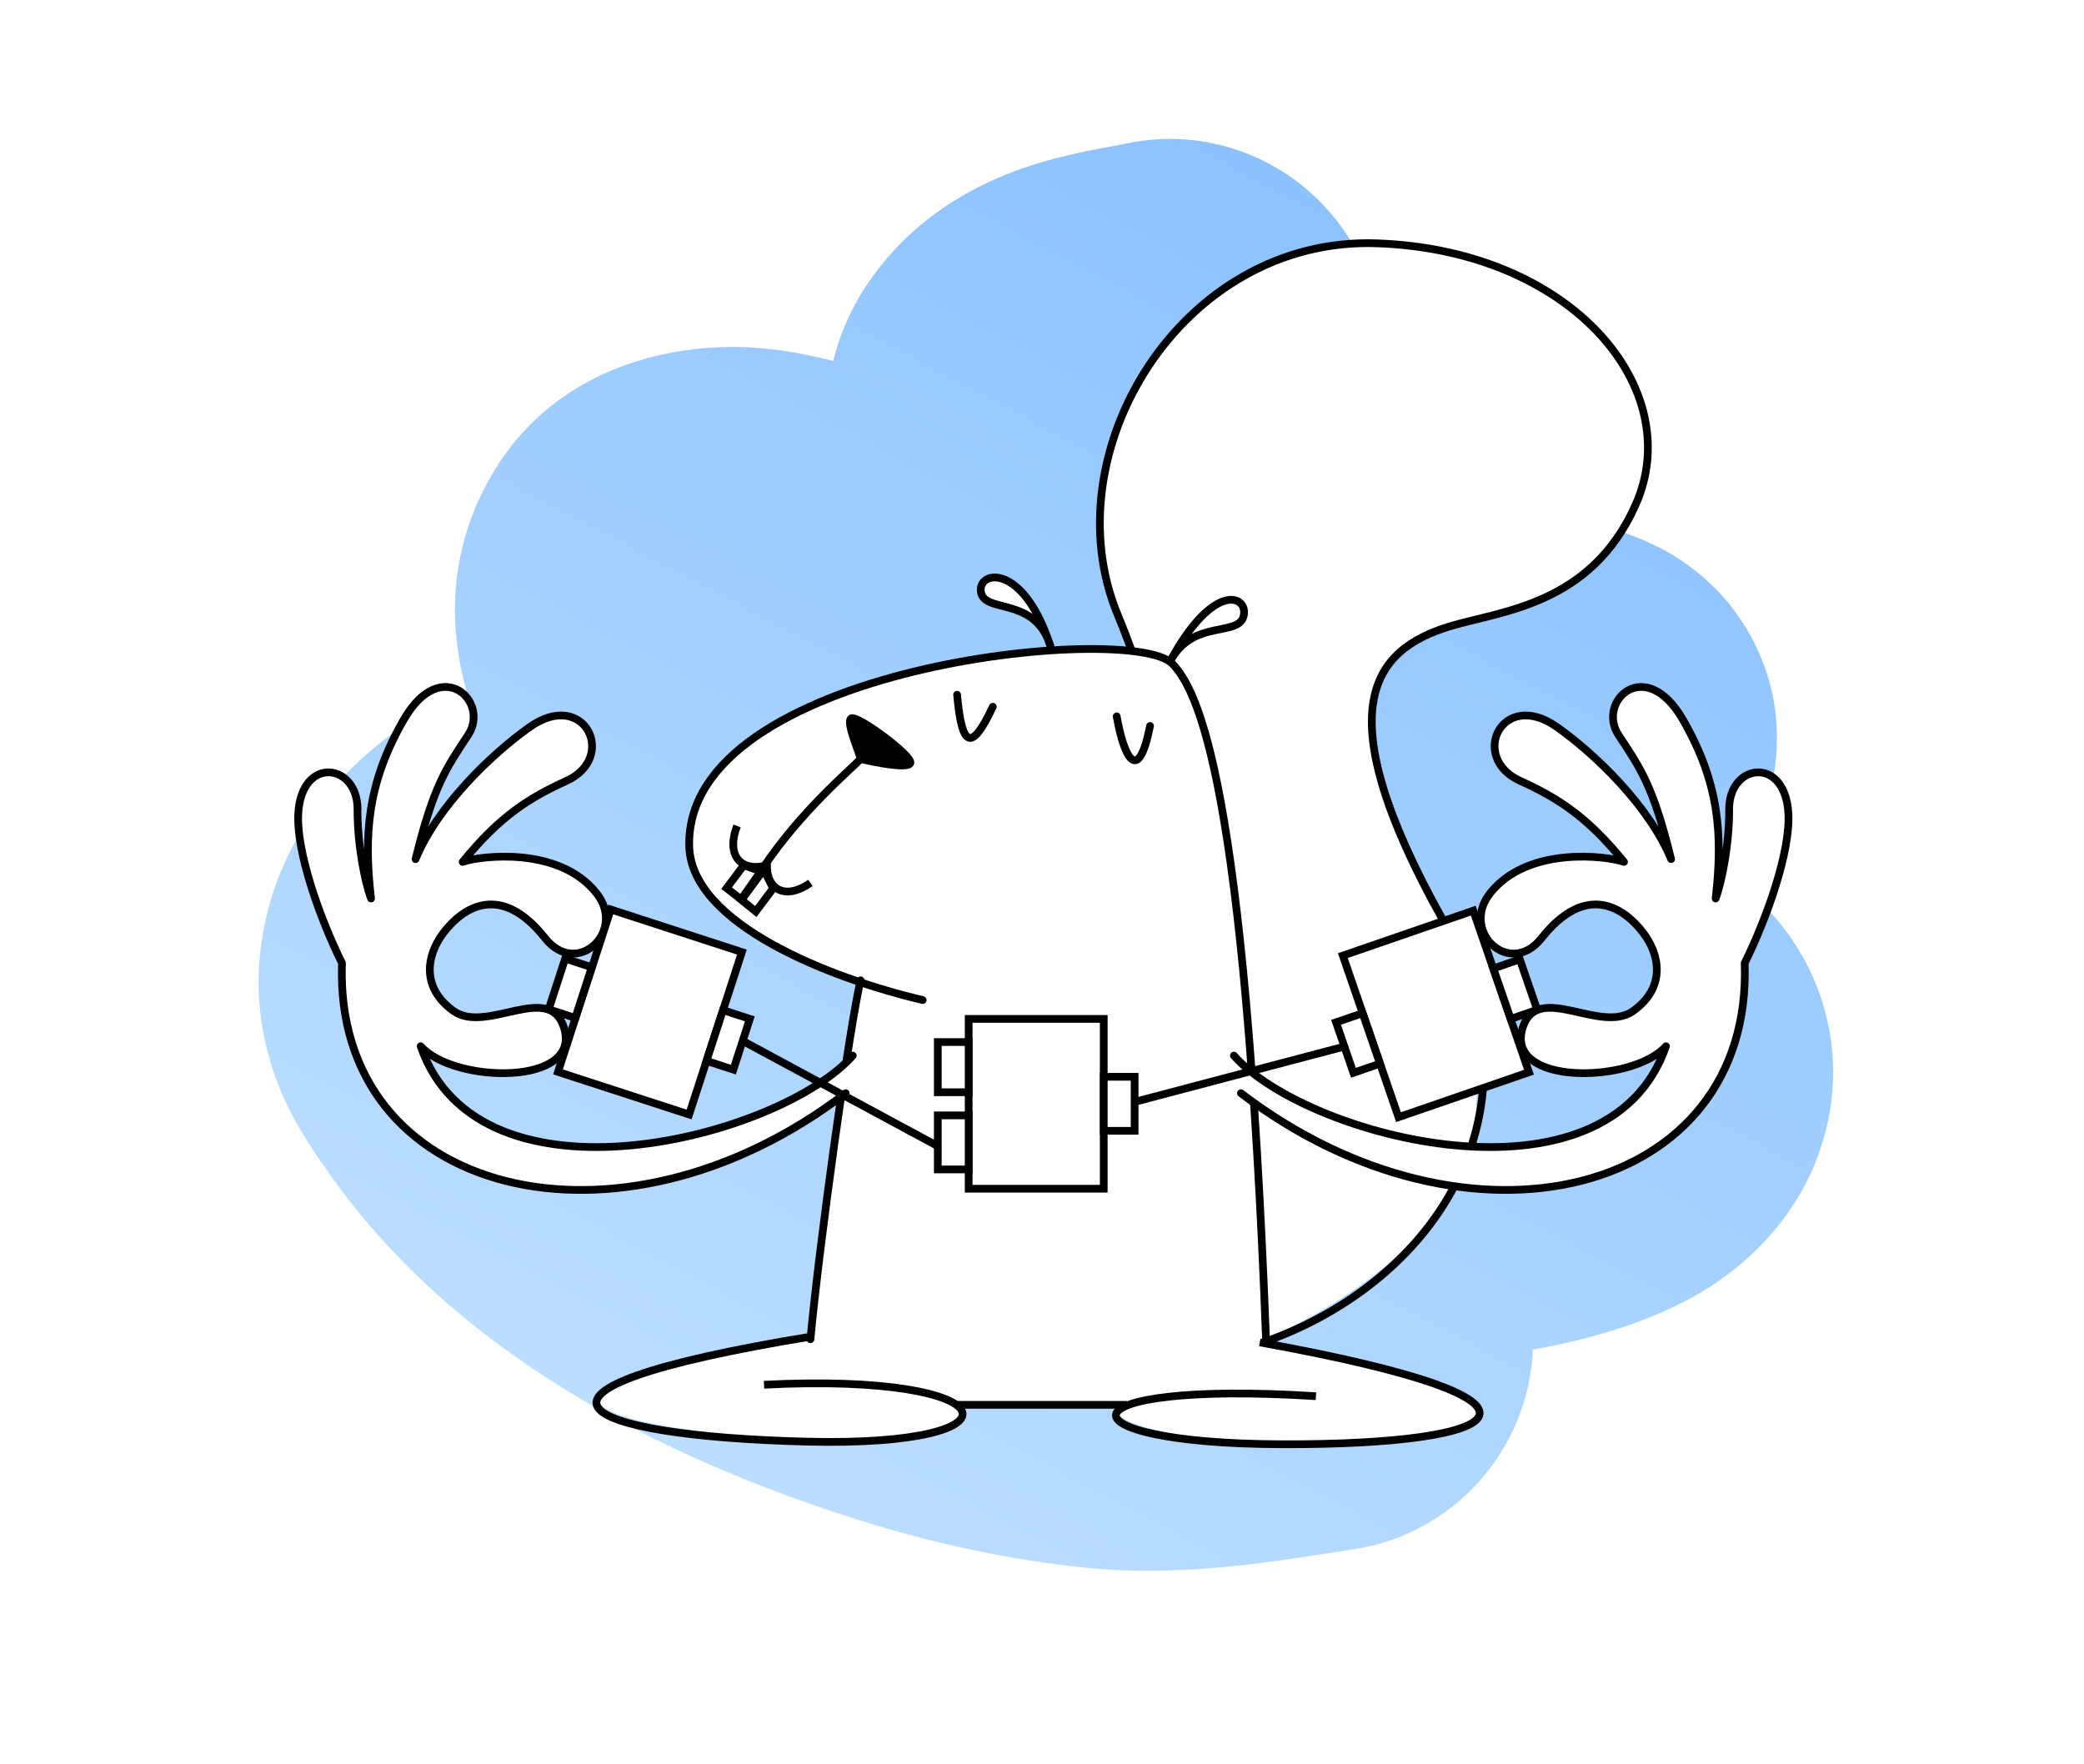
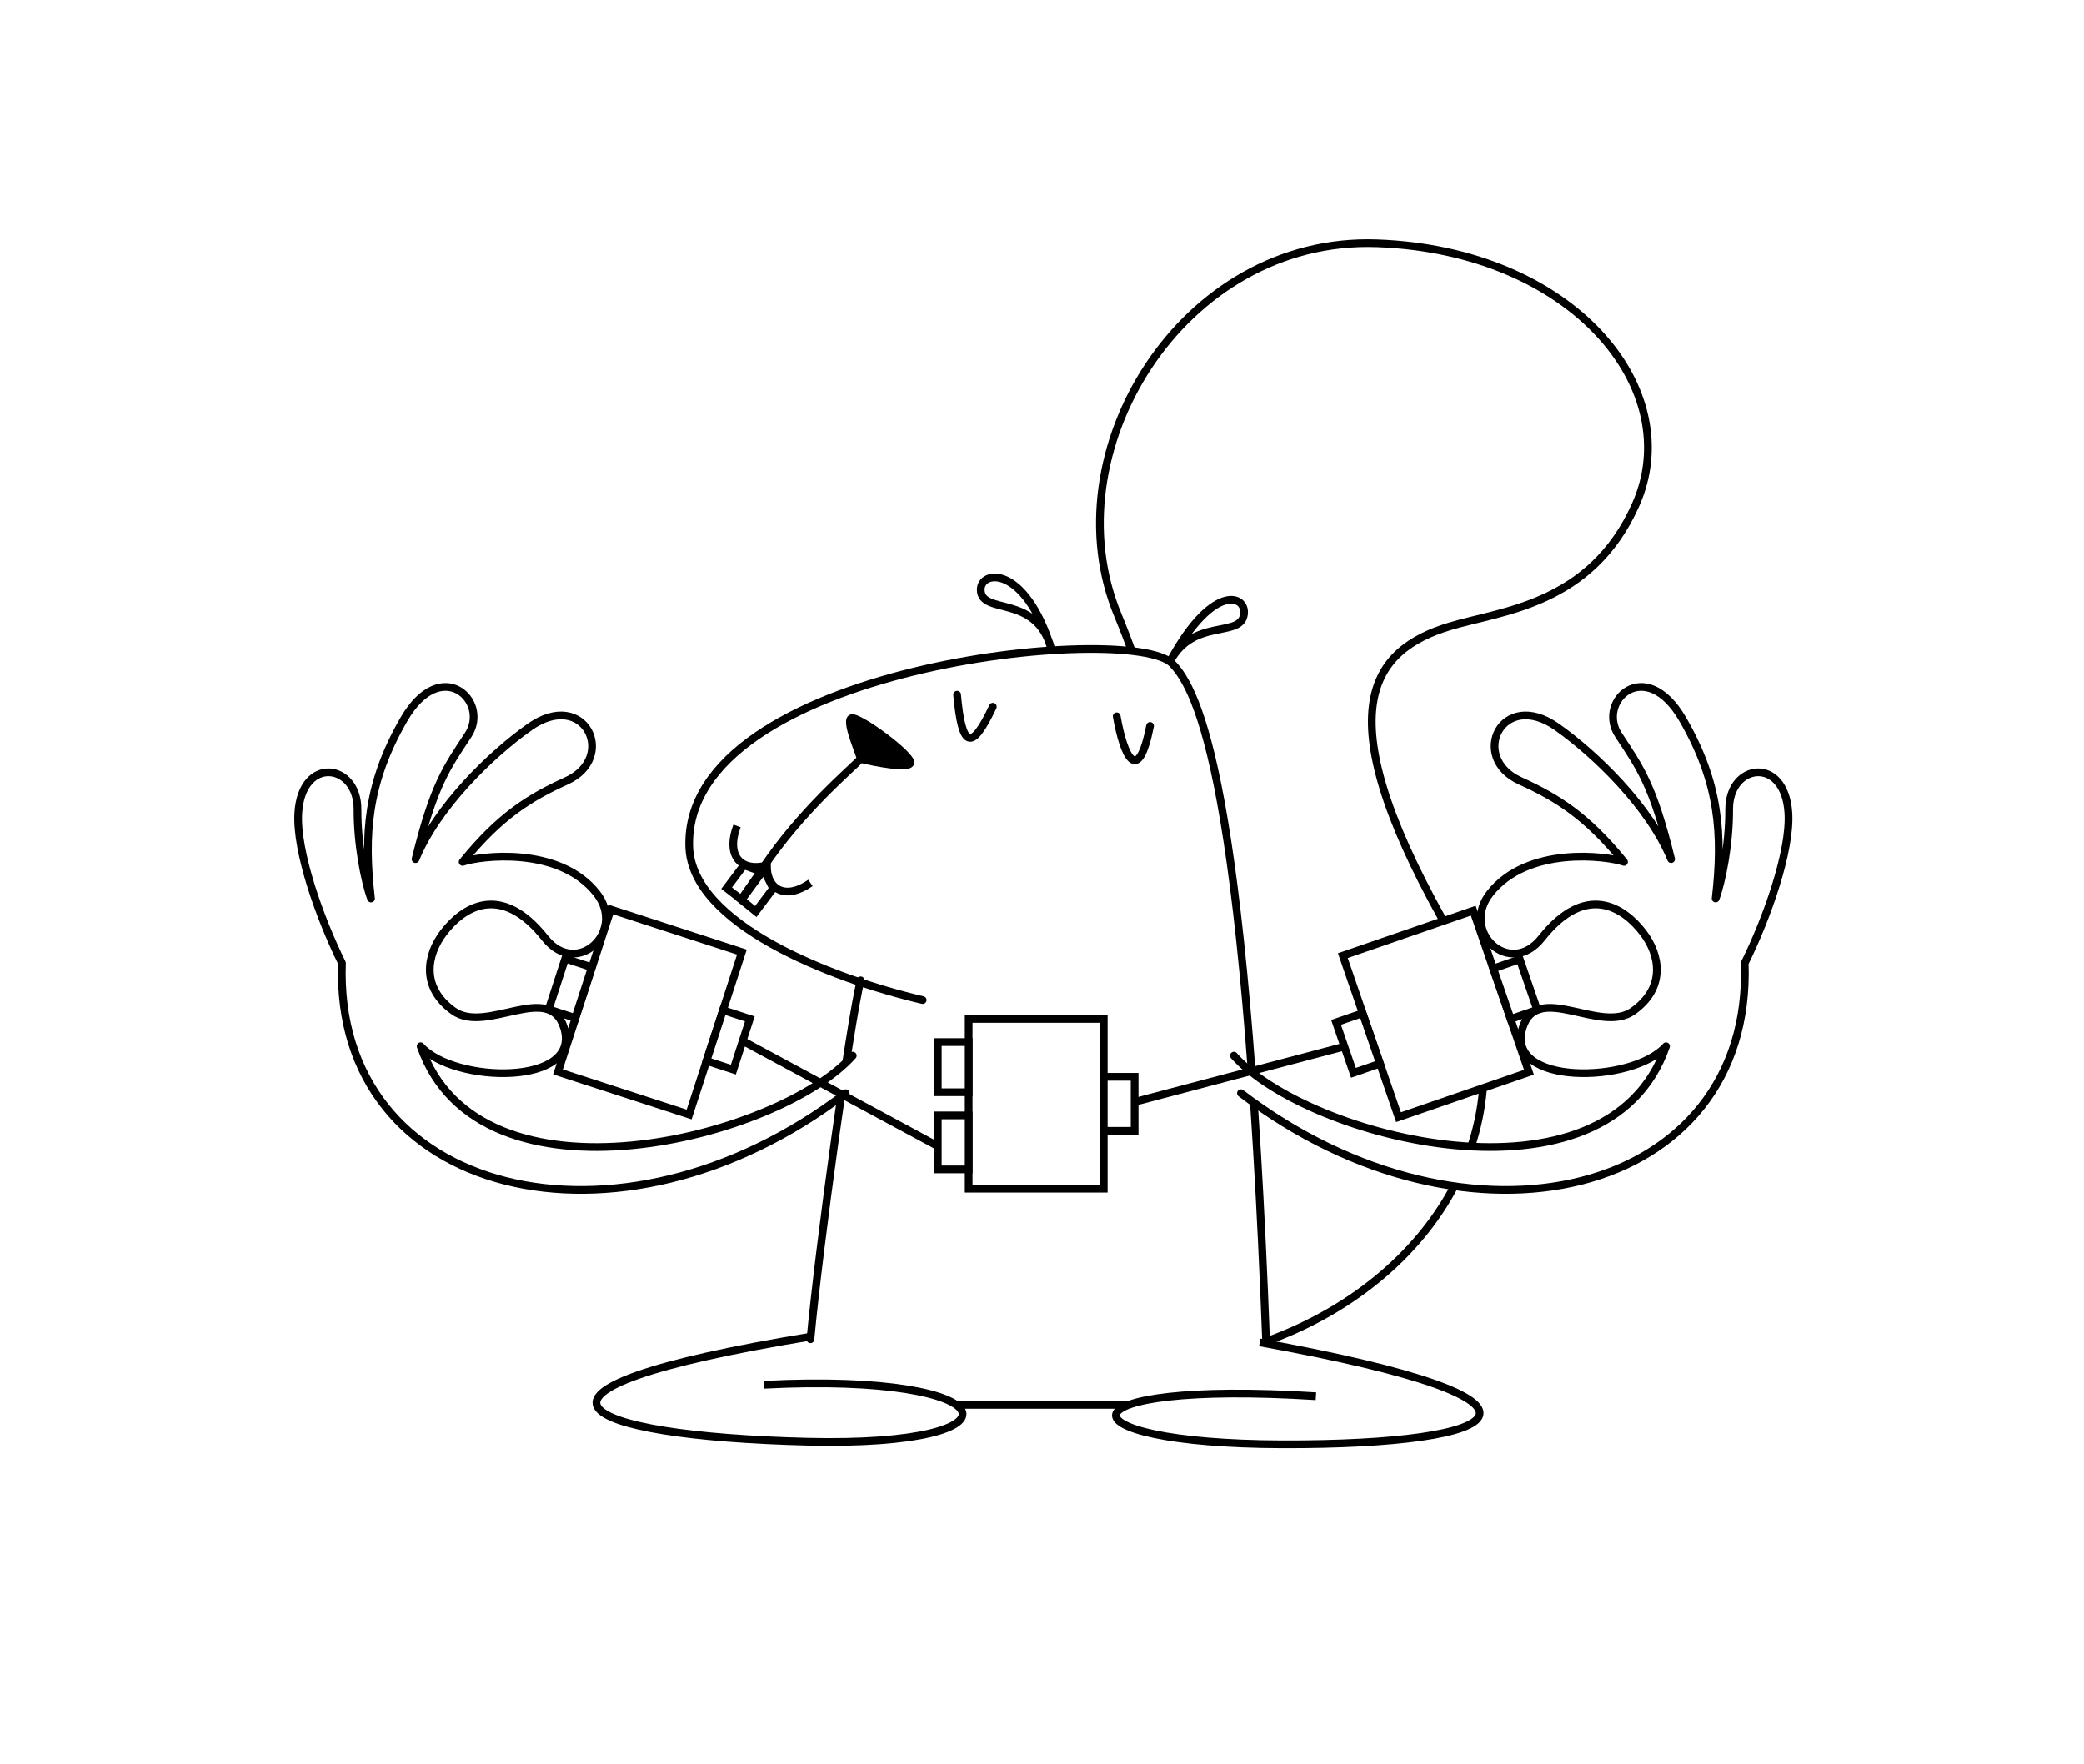
<svg xmlns="http://www.w3.org/2000/svg" width="540" height="457" viewBox="0 0 540 457" fill="none">
  <rect width="540" height="457" fill="white" />
-   <path fill-rule="evenodd" clip-rule="evenodd" d="M343.557 402.526C346.059 402.132 348.311 401.777 350.269 401.497C376.781 397.709 396.122 375.497 397.197 349.661C410.185 347.404 424.665 343.502 437.612 336.621C446.552 331.869 461.228 321.668 469.456 303.417C474.154 292.997 477.288 278.327 472.895 262.024C468.535 245.849 458.564 234.737 449.441 227.892C448.824 227.43 448.205 226.98 447.584 226.542C453.817 219.086 459.931 207.901 460.407 193C461.005 174.275 452.206 161.437 447.63 155.953C439.894 146.682 430.798 142.279 429.572 141.686C429.521 141.661 429.484 141.643 429.461 141.631C426.8 140.297 424.498 139.4 423.778 139.119L423.766 139.115C420.143 137.703 416.798 136.419 413.622 135.2C406.746 132.562 400.663 130.227 394.261 127.55C379.967 121.571 366.77 115.477 354.763 108.906C357.999 99.736 358.832 89.589 356.668 79.38C350.399 49.814 321.358 30.931 291.803 37.202C290.688 37.439 290.01 37.561 288.925 37.757C287.914 37.94 286.55 38.186 284.153 38.647C280.489 39.352 275.174 40.443 269.452 42.164C259.372 45.195 238.865 52.754 224.877 73.403C220.462 79.92 217.562 86.735 215.906 93.538C209.489 91.88 202.555 90.57 195.523 90.085C174.492 88.634 139.991 94.81 124.138 129.351C115.789 147.54 116.986 165.194 120.892 179.15C115.222 181.616 109.742 184.59 104.611 188.032C90.301 197.631 70.892 216.513 67.465 246.387C65.437 264.069 70.422 278.382 75.039 287.623C78.599 294.75 83.497 301.531 84.707 303.205C84.825 303.369 84.907 303.483 84.951 303.545C120.503 354.453 179.141 380.179 222.511 393.842C241.342 399.774 261.377 404.21 281.983 406.271C305.09 408.583 328.714 404.863 343.557 402.526Z" fill="url(#paint0_linear_32_1389)" />
  <path d="M363.264 217.49C373.563 237.562 384.795 252.724 382.372 289.218C379.949 325.712 327.85 347 327.85 347C327.85 308.682 319.575 240.603 289.846 161.009C288.029 156.143 285 154.319 285 136.68C285 110.498 304.501 63 355.273 63C390.415 63 425.056 86.721 426.873 112.267C428.69 137.812 410.718 152.459 391.131 157.884C373.563 162.75 364.476 165.183 359.023 171.873C353.571 178.564 352.965 197.419 363.264 217.49Z" fill="white" />
  <path d="M329.548 347C371.848 331.164 401.459 287.921 373.661 237.978C343.482 183.755 355.623 168.411 375.565 162.321C388.866 158.258 412.182 156.904 423.818 130.783C437.113 100.939 407.593 64.871 356.832 63.044C306.071 61.216 272.139 117.384 289.664 159.409C302.445 190.337 306.071 218.354 303.049 241.499" stroke="black" stroke-width="2" stroke-linecap="round" stroke-linejoin="round" />
  <path d="M325.621 294.045C324.776 261.14 320.153 222.497 318.384 212.455C318.095 210.817 317.807 208.815 317.485 206.579C315.767 194.655 313.218 177.138 304.5 172C294.729 166.241 278.324 167.058 267.309 168.31C266.654 168.385 266.017 168.457 265.401 168.525C254.439 169.746 233.125 172.796 214.246 180.118C195.367 187.439 178 200.696 178 219C182 240.5 208.384 248.806 223 254.5L215.899 296.471L210.418 345.281C191.946 348.535 155 356.508 155 362.365C155 369.687 200.065 373.347 217.117 373.347C234.169 373.347 250.612 370.297 250.003 365.416C249.849 364.183 248.397 363.963 248 363.5C264.877 363.302 294.961 363.039 294.5 363.5C293 364.5 293.509 363.729 293 364C291.712 364.685 290.196 365.324 290.196 366.636C290.196 368.466 307.248 374.568 338.916 373.957C370.583 373.347 384.59 369.076 383.981 365.416C383.372 361.755 366.929 353.823 328.563 347.722C328.563 344.305 326.939 310.504 326.127 294.031L325.621 294.045Z" fill="white" />
  <path d="M328.071 347.572C322.595 202.131 310.34 178.849 303.792 171.988C293.314 161.011 177.112 172.629 178.595 219.385C179.23 239.423 214.971 253.44 239.086 259.114" stroke="black" stroke-width="2" stroke-linecap="round" stroke-linejoin="round" />
  <path d="M223 254C220.202 265.381 212.238 322.755 210 347" stroke="black" stroke-width="2" stroke-linecap="round" stroke-linejoin="round" />
  <path d="M303.298 171.156C314.712 150.213 323.668 154.427 322.214 159.729C320.759 165.031 309.151 160.416 303.298 171.156Z" fill="white" stroke="black" stroke-width="2" stroke-linecap="round" stroke-linejoin="round" />
  <path d="M272.389 168.091C272.152 167.329 271.908 166.595 271.66 165.889C267.025 154.392 254.228 159.111 254.126 152.833C254.046 147.853 264.785 146.329 271.66 165.889C271.933 166.565 272.177 167.297 272.389 168.091Z" fill="white" />
  <path d="M272.389 168.091C265.575 146.223 254.043 147.674 254.126 152.833C254.234 159.481 268.574 153.799 272.389 168.091Z" stroke="black" stroke-width="2" stroke-linecap="round" stroke-linejoin="round" />
  <path d="M298 188.096C294.914 203.666 291.21 196.193 289.358 185.605M257.259 183.114C251.704 194.947 249.235 193.701 248 180" stroke="black" stroke-width="2" stroke-linecap="round" stroke-linejoin="round" />
  <path d="M220.54 186.138C219.083 187.198 223.174 196.193 222.999 196.661C227.062 197.64 235.328 199.221 235.886 197.72C236.584 195.845 221.997 185.079 220.54 186.138Z" fill="black" />
  <path d="M197.738 224.827C207.475 210.222 220.378 199.423 222.999 196.661M222.999 196.661C223.174 196.193 219.083 187.198 220.54 186.138C221.997 185.079 236.584 195.845 235.886 197.72C235.328 199.221 227.062 197.64 222.999 196.661Z" stroke="black" stroke-width="2" stroke-linecap="round" stroke-linejoin="round" />
  <rect x="1" y="-1" width="35" height="44" transform="matrix(1 0 0 -1 250 307)" fill="white" stroke="black" stroke-width="2" />
  <rect x="1" y="-1" width="8" height="13" transform="matrix(1 0 0 -1 242 282)" fill="white" stroke="black" stroke-width="2" />
  <rect x="1" y="-1" width="8" height="14" transform="matrix(1 0 0 -1 285 292)" fill="white" stroke="black" stroke-width="2" />
  <rect x="1" y="-1" width="8" height="14" transform="matrix(1 0 0 -1 242 302)" fill="white" stroke="black" stroke-width="2" />
  <path d="M190.977 214C188.005 221.953 192.166 225.929 198.705 224.225C198.705 230.474 203.461 233.314 210 228.769" stroke="black" stroke-width="2" />
  <path d="M188.28 230.119L192.729 224.187L197.471 225.911L192.168 233.143L188.28 230.119Z" stroke="black" stroke-width="2" />
  <path d="M195.838 236.177L200.333 230.183L197.71 224.937L192.015 233.072L195.838 236.177Z" stroke="black" stroke-width="2" />
  <path d="M108.997 271.076C124.184 315.053 202.104 294.809 220.969 273.511L219.143 283.247C160.115 328.279 86.481 310.023 88.612 249.539C82.776 237.738 76.704 220.494 77.293 210.681C78.189 195.74 92.692 197.788 92.638 209.703C92.597 218.749 94.499 228.344 96.14 232.805C94.242 216.25 95.173 202.836 104.649 186.422C114.386 169.558 127.012 181.767 121.313 190.421C115.613 199.076 112.366 203.526 107.677 222.602C113.282 208.973 127.191 195.498 137.248 188.379C151.465 178.317 160.133 196.251 146.791 202.321C137.261 206.656 129.598 211.366 119.883 223.325C124.211 221.785 144.901 219.065 154.638 231.521C162.327 241.359 149.497 253.501 141.25 243.084C129.688 228.479 119.883 235.173 114.934 241.662C110.506 247.469 109.038 255.892 117.517 261.948C126.036 268.034 142.283 254.223 146.118 266.208C150.987 281.422 117.666 280.813 108.997 271.076Z" fill="white" />
  <path d="M220.969 273.511C202.104 294.809 124.184 315.053 108.997 271.076C117.666 280.813 150.987 281.422 146.118 266.208C142.283 254.223 126.036 268.034 117.517 261.948C109.038 255.892 110.506 247.469 114.934 241.662C119.883 235.173 129.688 228.479 141.25 243.084C149.497 253.501 162.327 241.359 154.638 231.521C144.901 219.065 124.211 221.785 119.883 223.325C129.598 211.366 137.261 206.656 146.791 202.321C160.133 196.251 151.465 178.317 137.248 188.379C127.191 195.498 113.282 208.973 107.677 222.602C112.366 203.526 115.613 199.076 121.313 190.421C127.012 181.767 114.386 169.558 104.649 186.422C95.173 202.836 94.242 216.25 96.14 232.805C94.499 228.344 92.597 218.749 92.638 209.703C92.692 197.788 78.189 195.74 77.293 210.681C76.704 220.494 82.776 237.738 88.612 249.539C86.481 310.023 160.115 328.279 219.143 283.247" stroke="black" stroke-width="2" stroke-linecap="round" stroke-linejoin="round" />
-   <path d="M431.693 271.076C416.506 315.053 338.586 294.809 319.721 273.511L321.547 283.247C380.575 328.279 454.208 310.023 452.078 249.539C457.913 237.738 463.986 220.494 463.397 210.681C462.5 195.74 447.998 197.788 448.052 209.703C448.092 218.749 446.191 228.344 444.55 232.805C446.448 216.25 445.517 202.836 436.041 186.422C426.304 169.558 413.678 181.767 419.377 190.421C425.077 199.076 428.324 203.526 433.013 222.602C427.408 208.973 413.499 195.498 403.442 188.379C389.225 178.317 380.557 196.251 393.899 202.321C403.429 206.656 411.092 211.366 420.807 223.325C416.479 221.785 395.789 219.065 386.052 231.521C378.363 241.359 391.193 253.501 399.44 243.084C411.002 228.479 420.807 235.173 425.756 241.662C430.184 247.469 431.652 255.892 423.173 261.948C414.653 268.034 398.407 254.223 394.572 266.208C389.703 281.422 423.024 280.813 431.693 271.076Z" fill="white" />
+   <path d="M431.693 271.076C416.506 315.053 338.586 294.809 319.721 273.511L321.547 283.247C380.575 328.279 454.208 310.023 452.078 249.539C457.913 237.738 463.986 220.494 463.397 210.681C462.5 195.74 447.998 197.788 448.052 209.703C448.092 218.749 446.191 228.344 444.55 232.805C446.448 216.25 445.517 202.836 436.041 186.422C426.304 169.558 413.678 181.767 419.377 190.421C425.077 199.076 428.324 203.526 433.013 222.602C427.408 208.973 413.499 195.498 403.442 188.379C389.225 178.317 380.557 196.251 393.899 202.321C403.429 206.656 411.092 211.366 420.807 223.325C416.479 221.785 395.789 219.065 386.052 231.521C378.363 241.359 391.193 253.501 399.44 243.084C411.002 228.479 420.807 235.173 425.756 241.662C430.184 247.469 431.652 255.892 423.173 261.948C389.703 281.422 423.024 280.813 431.693 271.076Z" fill="white" />
  <path d="M319.721 273.511C338.586 294.809 416.506 315.053 431.693 271.076C423.024 280.813 389.703 281.422 394.572 266.208C398.407 254.223 414.653 268.034 423.173 261.948C431.652 255.892 430.184 247.469 425.756 241.662C420.807 235.173 411.002 228.479 399.44 243.084C391.193 253.501 378.363 241.359 386.052 231.521C395.789 219.065 416.479 221.785 420.807 223.325C411.092 211.366 403.429 206.656 393.899 202.321C380.557 196.251 389.225 178.317 403.442 188.379C413.499 195.498 427.408 208.973 433.013 222.602C428.324 203.526 425.077 199.076 419.377 190.421C413.678 181.767 426.304 169.558 436.041 186.422C445.517 202.836 446.448 216.25 444.55 232.805C446.191 228.344 448.092 218.749 448.052 209.703C447.998 197.788 462.5 195.74 463.397 210.681C463.986 220.494 457.913 237.738 452.078 249.539C454.208 310.023 380.575 328.279 321.547 283.247" stroke="black" stroke-width="2" stroke-linecap="round" stroke-linejoin="round" />
  <rect x="1.26" y="-0.642" width="35.729" height="44.249" transform="matrix(0.951 0.309 0.309 -0.951 143.587 276.73)" fill="white" stroke="black" stroke-width="2" />
  <rect x="1.26" y="-0.642" width="7.317" height="13.822" transform="matrix(0.951 0.309 0.309 -0.951 182.067 273.877)" fill="white" stroke="black" stroke-width="2" />
  <rect x="1.26" y="-0.642" width="7.242" height="13.822" transform="matrix(0.951 0.309 0.309 -0.951 141.176 260.52)" fill="white" stroke="black" stroke-width="2" />
  <rect x="0.62" y="-1.271" width="35.729" height="44.249" transform="matrix(0.946 -0.326 -0.326 -0.946 361.378 288.461)" fill="white" stroke="black" stroke-width="2" />
  <rect x="0.62" y="-1.271" width="7.255" height="13.822" transform="matrix(0.946 -0.326 -0.326 -0.946 390.451 263.004)" fill="white" stroke="black" stroke-width="2" />
  <rect x="0.62" y="-1.271" width="7.272" height="13.822" transform="matrix(0.946 -0.326 -0.326 -0.946 349.697 276.966)" fill="white" stroke="black" stroke-width="2" />
  <path d="M193 270L243.058 297M294 285.5L348 271.256" stroke="black" stroke-width="2" />
  <path d="M326.435 347.812C411.208 363.143 391.319 374.376 332.241 374.212C273.163 374.047 273.648 357.5 340.976 361.756" stroke="black" stroke-width="2" />
  <path d="M210.777 346.201C123.248 360.509 149.972 372.06 209.032 373.53C267.501 374.985 261.375 355.53 197.969 358.789" stroke="black" stroke-width="2" />
  <path d="M248 364C248 364 274.749 364 292 364" stroke="black" stroke-width="2" />
  <defs>
    <linearGradient id="paint0_linear_32_1389" x1="79.738" y1="391.135" x2="341.009" y2="-102.414" gradientUnits="userSpaceOnUse">
      <stop stop-color="#C3E2FF" />
      <stop offset="1" stop-color="#7BB8FF" />
    </linearGradient>
  </defs>
</svg>